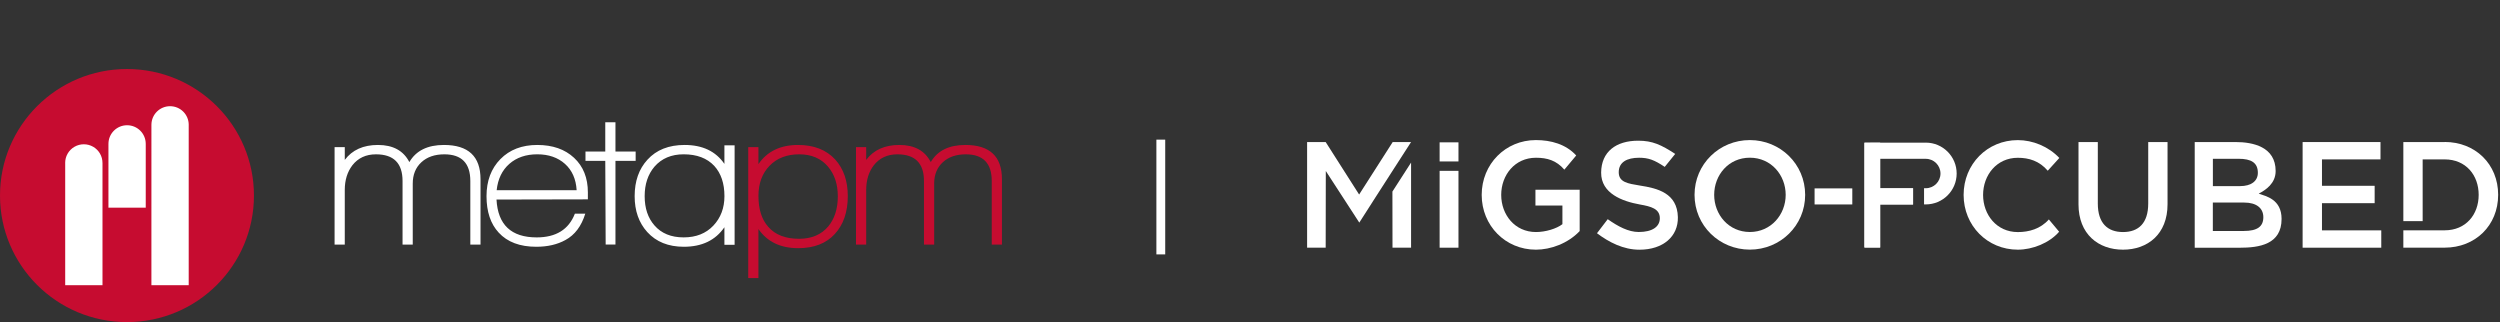
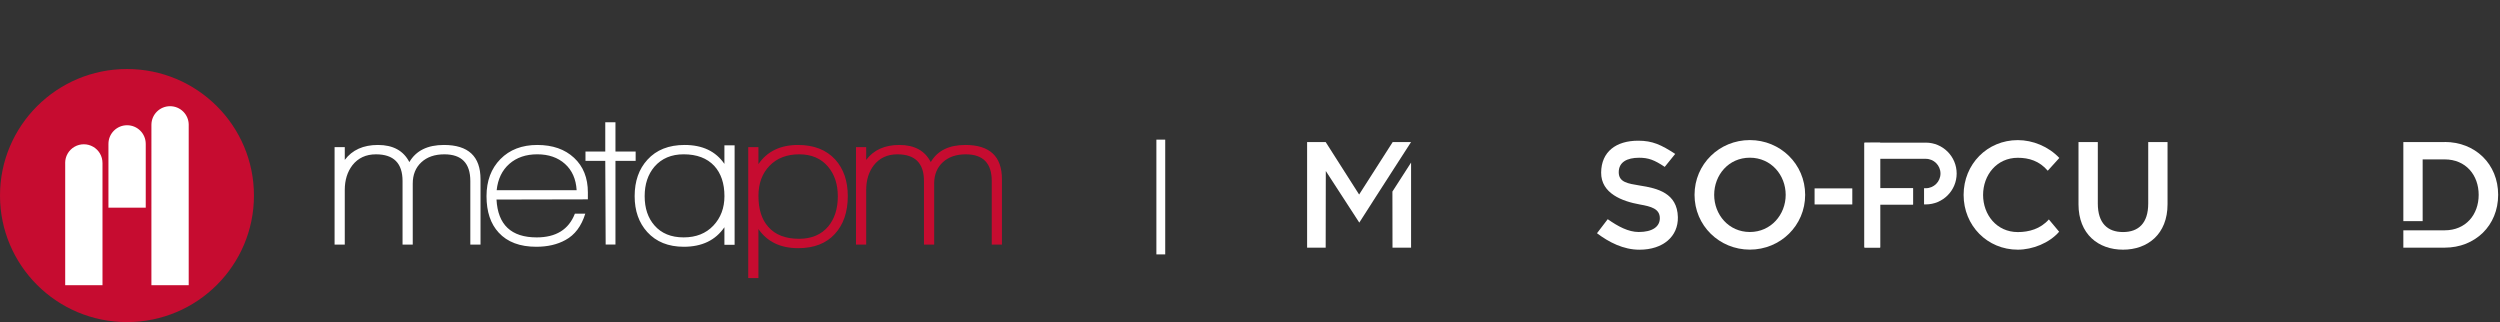
<svg xmlns="http://www.w3.org/2000/svg" width="326" height="42" viewBox="0 0 326 42" fill="none">
  <rect x="0" y="0" width="326" height="42" fill="#333333" stroke="none" />
  <path fill-rule="evenodd" clip-rule="evenodd" d="M61.33 31.892V23.605C61.33 21.284 60.2 20.124 57.941 20.124C56.69 20.124 55.69 20.47 54.943 21.162C54.195 21.856 53.822 22.782 53.822 23.943V31.892H52.492V23.605C52.492 21.284 51.337 20.124 49.025 20.124C47.722 20.124 46.697 20.6 45.949 21.552C45.289 22.419 44.958 23.492 44.958 24.774V31.892H43.629V19.189H44.959V20.851C45.932 19.552 47.373 18.903 49.286 18.903C51.249 18.903 52.614 19.647 53.379 21.137C54.248 19.647 55.751 18.903 57.889 18.903C61.069 18.903 62.66 20.392 62.66 23.372V31.892H61.33ZM70.058 20.122C68.581 20.122 67.368 20.538 66.421 21.367C65.473 22.2 64.922 23.343 64.766 24.798H75.194C75.107 23.342 74.598 22.2 73.669 21.368C72.739 20.538 71.535 20.122 70.058 20.122ZM64.744 26.022C64.918 29.312 66.665 30.957 69.985 30.957C72.505 30.957 74.164 29.927 74.964 27.866H76.32C75.816 29.494 74.955 30.637 73.739 31.295C72.679 31.884 71.409 32.178 69.932 32.178C67.795 32.178 66.161 31.564 65.031 30.334C63.971 29.191 63.441 27.606 63.441 25.579C63.441 23.589 64.045 21.978 65.253 20.747C66.461 19.518 68.064 18.903 70.063 18.903C72.062 18.903 73.66 19.462 74.859 20.579C76.059 21.696 76.659 23.198 76.659 25.086V25.996L64.744 26.022ZM80.256 20.98V31.891H78.978L78.927 20.98H76.346V19.759H78.927V15.94H80.256V19.759H82.889V20.98H80.256ZM93.137 21.629C92.199 20.625 90.869 20.122 89.149 20.122C87.55 20.122 86.281 20.659 85.342 21.733C84.491 22.738 84.064 24.019 84.064 25.578C84.064 27.154 84.491 28.427 85.343 29.396C86.246 30.435 87.515 30.955 89.149 30.955C90.765 30.955 92.055 30.444 93.02 29.422C93.984 28.401 94.467 27.119 94.467 25.578C94.467 23.915 94.024 22.599 93.137 21.629H93.137ZM94.463 31.919V29.632C93.299 31.33 91.535 32.178 89.172 32.178C87.155 32.178 85.565 31.538 84.4 30.256C83.305 29.044 82.758 27.485 82.758 25.581C82.758 23.622 83.314 22.038 84.426 20.826C85.59 19.544 87.207 18.903 89.275 18.903C91.604 18.903 93.334 19.726 94.463 21.372V18.955H95.793V31.919H94.463Z" fill="white" />
  <path fill-rule="evenodd" clip-rule="evenodd" d="M104.087 32.361C101.776 32.361 100.046 31.529 98.899 29.866V36.257H97.569V19.189H98.899V21.398C100.046 19.735 101.767 18.903 104.061 18.903C106.129 18.903 107.746 19.536 108.91 20.8C110.004 22.013 110.552 23.606 110.552 25.58C110.552 27.641 109.987 29.286 108.858 30.516C107.728 31.747 106.137 32.361 104.087 32.361ZM107.975 21.733C107.071 20.66 105.819 20.123 104.22 20.123C102.605 20.123 101.314 20.621 100.349 21.617C99.385 22.613 98.902 23.925 98.902 25.553C98.902 27.284 99.328 28.627 100.18 29.579C101.084 30.618 102.422 31.138 104.195 31.138C105.828 31.138 107.097 30.601 108.001 29.527C108.835 28.523 109.252 27.215 109.252 25.604C109.252 24.029 108.827 22.738 107.975 21.733ZM129.324 23.605V31.892H130.653V23.372C130.653 20.392 129.063 18.903 125.882 18.903C123.745 18.903 122.242 19.647 121.372 21.137C120.607 19.647 119.243 18.903 117.28 18.903C115.367 18.903 113.925 19.552 112.952 20.851V19.189H111.622V31.892H112.952V24.774C112.952 23.492 113.282 22.419 113.943 21.552C114.69 20.6 115.715 20.124 117.019 20.124C119.33 20.124 120.486 21.285 120.486 23.605V31.892H121.815V23.944C121.815 22.782 122.189 21.856 122.937 21.162C123.683 20.47 124.683 20.124 125.934 20.124C128.194 20.124 129.324 21.285 129.324 23.605Z" fill="#C60C30" />
  <path fill-rule="evenodd" clip-rule="evenodd" d="M33.115 25.5C33.115 34.613 25.702 42 16.557 42C7.413 42 0 34.613 0 25.5C0 16.387 7.413 9 16.557 9C25.702 9 33.115 16.387 33.115 25.5Z" fill="#C60C30" />
  <path fill-rule="evenodd" clip-rule="evenodd" d="M24.607 16.384C24.609 16.347 24.61 16.31 24.61 16.272H24.609C24.609 14.934 23.521 13.849 22.178 13.849C20.838 13.849 19.752 14.928 19.746 16.262H19.745L19.744 37.192H24.607V16.384ZM19.005 18.754L19.005 18.791H19.005V27.078H14.141V18.791H14.142L14.142 18.754C14.142 17.416 15.23 16.331 16.573 16.331C17.916 16.331 19.004 17.416 19.004 18.754H19.005ZM13.363 21.249L13.363 21.238C13.363 20.372 12.9 19.572 12.147 19.139C11.395 18.706 10.468 18.706 9.715 19.138C8.963 19.571 8.499 20.371 8.499 21.237C8.499 21.276 8.5 21.315 8.502 21.354V37.193H13.365V21.249H13.363Z" fill="white" />
-   <path d="M187.726 32.299V22.278H190.185V32.299H187.726ZM187.726 21.048V18.561H190.185V21.053H187.726V21.048Z" fill="white" />
-   <path d="M200.221 26.805V24.743H205.989V30.134C204.453 31.751 202.208 32.557 200.28 32.557C196.306 32.557 193.213 29.426 193.213 25.414C193.213 21.402 196.306 18.266 200.28 18.266C202.23 18.266 204.195 18.797 205.538 20.274L203.991 22.122C202.95 20.919 201.763 20.57 200.286 20.57C197.531 20.57 195.758 22.831 195.758 25.414C195.758 27.997 197.531 30.258 200.286 30.258C201.548 30.258 202.971 29.823 203.739 29.232V26.805H200.227H200.221Z" fill="white" />
  <path d="M209.649 28.583C210.986 29.528 212.35 30.253 213.687 30.253C215.497 30.253 216.442 29.544 216.442 28.459C216.442 27.219 215.298 26.923 213.843 26.666C211.539 26.252 208.768 25.226 208.789 22.503C208.811 19.781 210.734 18.347 213.623 18.347C215.476 18.347 216.614 18.873 218.446 20.071L217.081 21.762C215.723 20.855 214.96 20.57 213.741 20.57C212.168 20.57 211.083 21.139 211.083 22.46C211.083 23.782 212.302 23.937 213.838 24.195C216.12 24.549 218.725 25.162 218.795 28.32C218.848 30.817 216.888 32.562 213.779 32.562C211.69 32.562 209.805 31.59 208.247 30.414L209.643 28.588L209.649 28.583Z" fill="white" />
  <path d="M220.968 25.409C220.968 21.392 224.206 18.266 228.18 18.266C232.154 18.266 235.393 21.397 235.393 25.409C235.393 29.42 232.154 32.551 228.18 32.551C224.206 32.551 220.968 29.42 220.968 25.409ZM232.853 25.409C232.853 22.831 230.957 20.564 228.18 20.564C225.404 20.564 223.529 22.825 223.529 25.409C223.529 27.992 225.425 30.253 228.18 30.253C230.935 30.253 232.853 27.986 232.853 25.409Z" fill="white" />
  <path d="M268.514 30.215C267.236 31.692 265.05 32.557 263.122 32.557C259.148 32.557 256.055 29.426 256.055 25.414C256.055 21.402 259.143 18.271 263.122 18.271C265.072 18.271 267.118 19.098 268.536 20.597L267.027 22.262C265.926 20.983 264.578 20.575 263.122 20.575C260.367 20.575 258.595 22.836 258.595 25.419C258.595 28.003 260.367 30.263 263.122 30.263C264.578 30.263 266.065 29.855 267.172 28.615L268.519 30.226L268.514 30.215Z" fill="white" />
  <path d="M271.036 18.524H273.555V26.537C273.555 29.093 274.817 30.259 276.842 30.259C278.866 30.259 280.128 29.099 280.128 26.537V18.524H282.647V26.634C282.647 30.549 280.048 32.557 276.842 32.557C273.635 32.557 271.036 30.549 271.036 26.634V18.524Z" fill="white" />
-   <path d="M286.191 32.3V18.524H291.524C293.769 18.524 296.744 19.131 296.744 22.305C296.744 23.938 295.423 24.786 294.559 25.238V25.259C295.472 25.581 297.518 25.979 297.518 28.546C297.518 31.881 294.618 32.305 292.018 32.305H286.191V32.3ZM288.56 24.271H292.083C293.597 24.271 294.424 23.583 294.424 22.536C294.424 21.215 293.56 20.705 291.906 20.705H288.56V24.265V24.271ZM288.56 30.119H292.598C294.371 30.119 295.139 29.528 295.139 28.326C295.139 27.122 294.215 26.414 292.657 26.414H288.554V30.114L288.56 30.119Z" fill="white" />
-   <path d="M300.261 32.3V18.524H310.416V20.785H302.785V24.228H309.654V26.494H302.785V30.039H310.518V32.3H300.266H300.261Z" fill="white" />
  <path d="M251.122 18.605H243.125V32.272H245.177V26.66H249.467V24.55H245.177V20.71H251.122C252.18 20.71 253.039 21.569 253.039 22.627C253.039 23.685 252.18 24.544 251.122 24.544H250.896V26.655H251.122C253.345 26.655 255.149 24.85 255.149 22.627C255.149 20.404 253.345 18.599 251.122 18.599V18.605Z" fill="white" />
  <path d="M318.788 18.524H313.396V28.835H315.915V20.785H318.788C321.543 20.785 323.219 22.831 323.219 25.409C323.219 27.987 321.543 30.033 318.788 30.033H313.396V32.294H318.788C322.763 32.294 325.759 29.421 325.759 25.404C325.759 21.387 322.768 18.513 318.788 18.513V18.524Z" fill="white" />
  <path d="M181.571 24.979L181.582 32.299H184.004V21.198L181.571 24.979Z" fill="white" />
  <path d="M179.013 26.274L181.301 22.719L181.569 22.3L184.002 18.524H181.607L177.23 25.366L172.869 18.524H170.447V32.3H172.869L172.885 22.3L177.252 29.029L179.013 26.279V26.274Z" fill="white" />
  <path d="M241.54 24.566H236.621V26.66H241.54V24.566Z" fill="white" />
  <path d="M245.171 18.605L243.125 18.61V32.278H245.171V26.666H249.462V24.555H245.171V18.605Z" fill="white" />
  <line x1="151.369" y1="18.209" x2="151.369" y2="33.173" stroke="white" stroke-width="1.151" />
</svg>